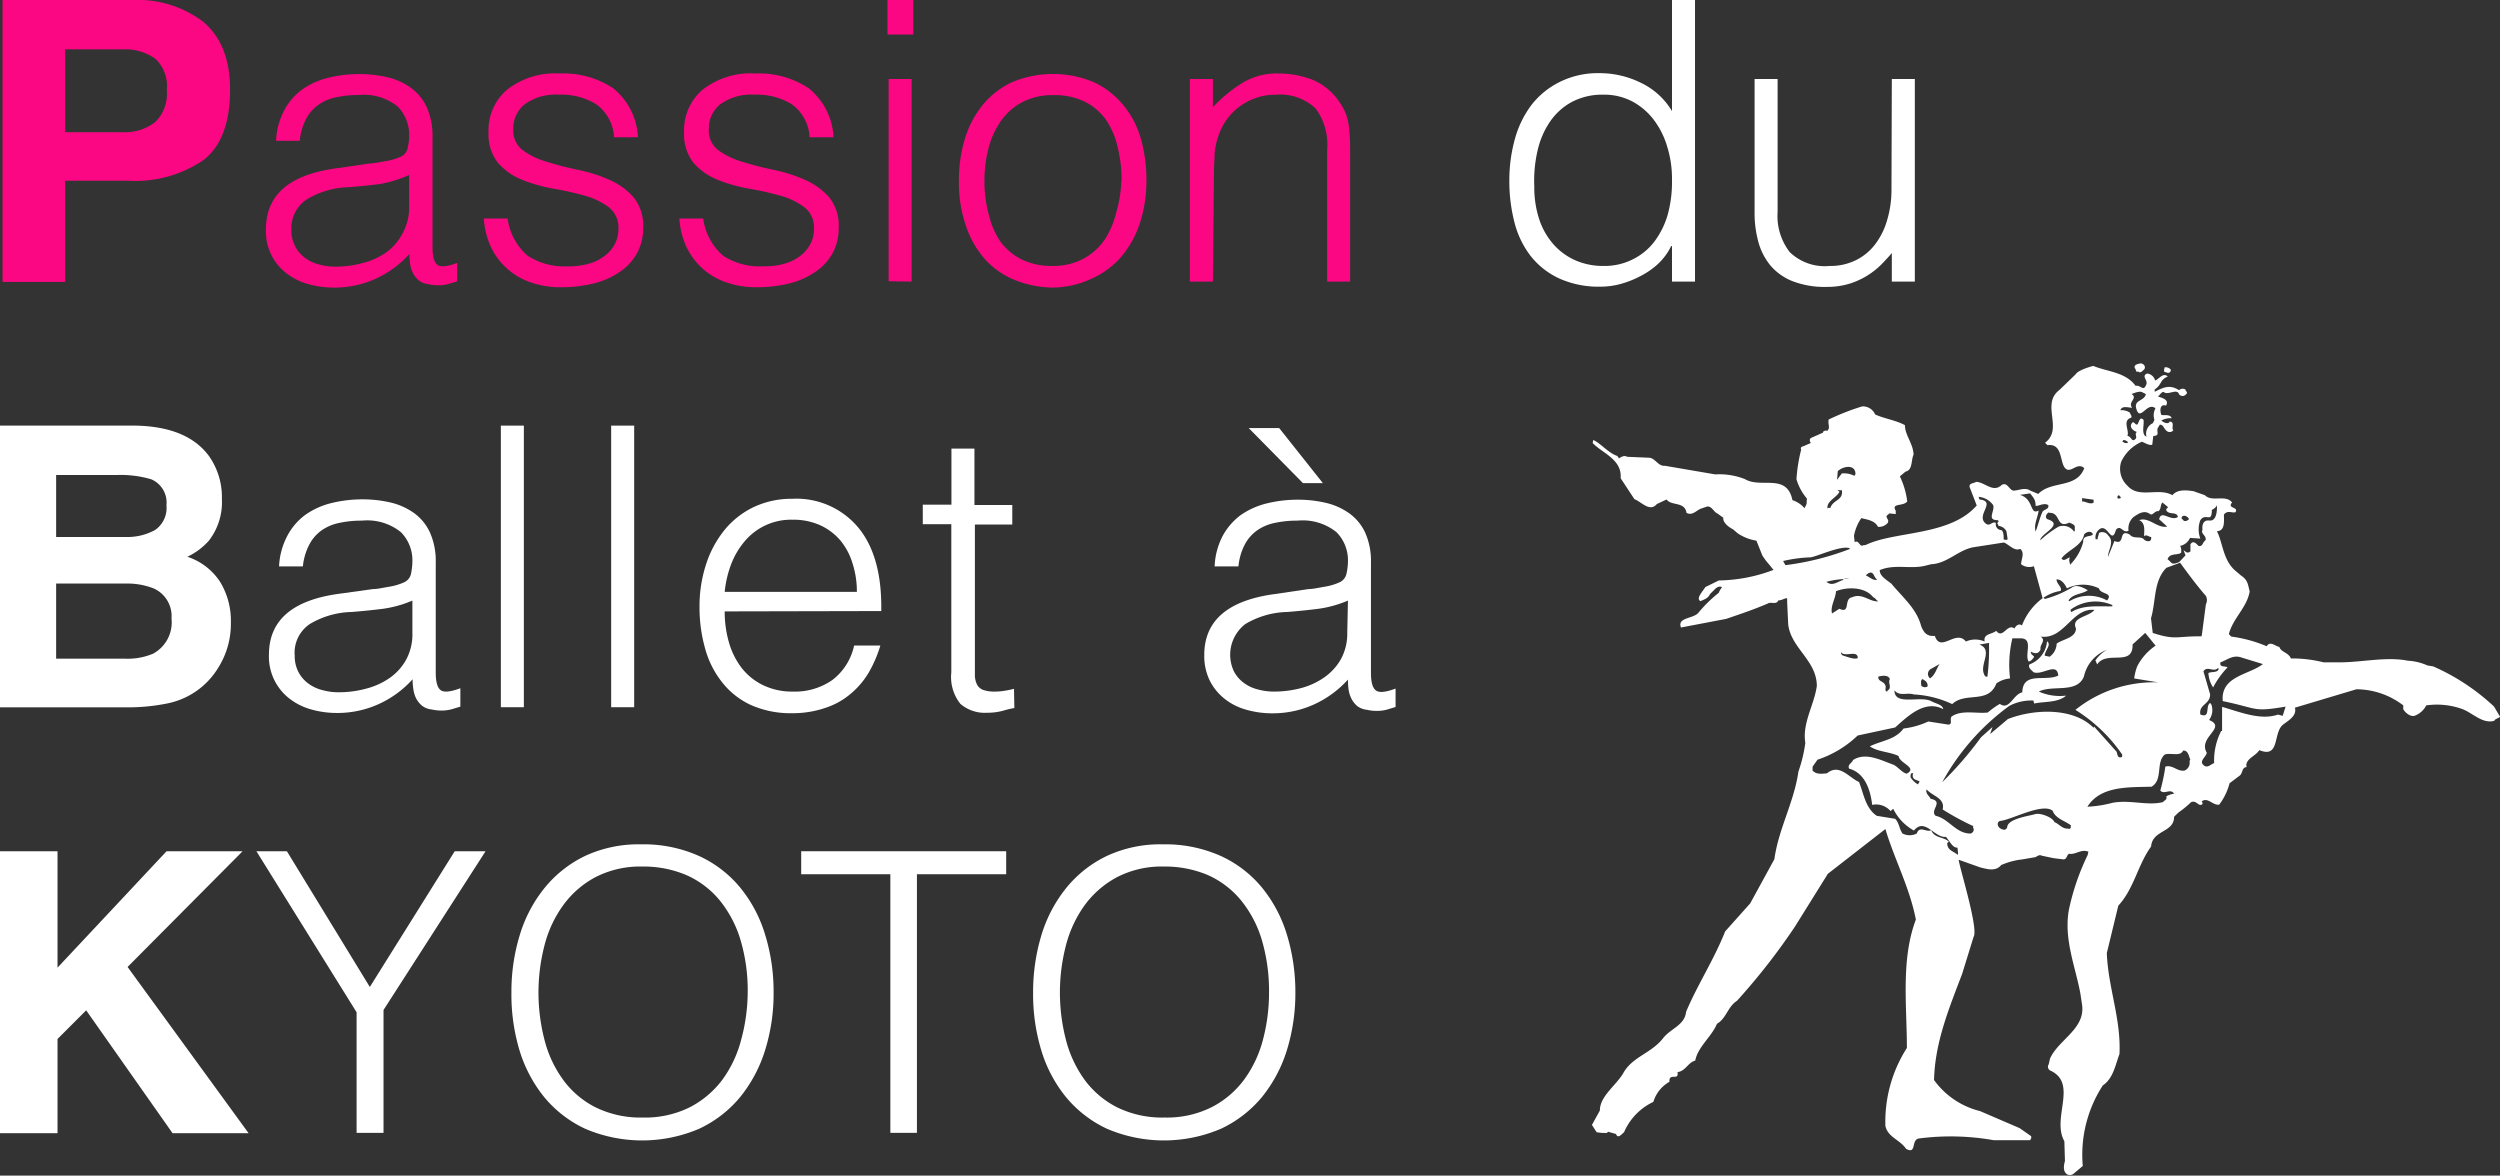
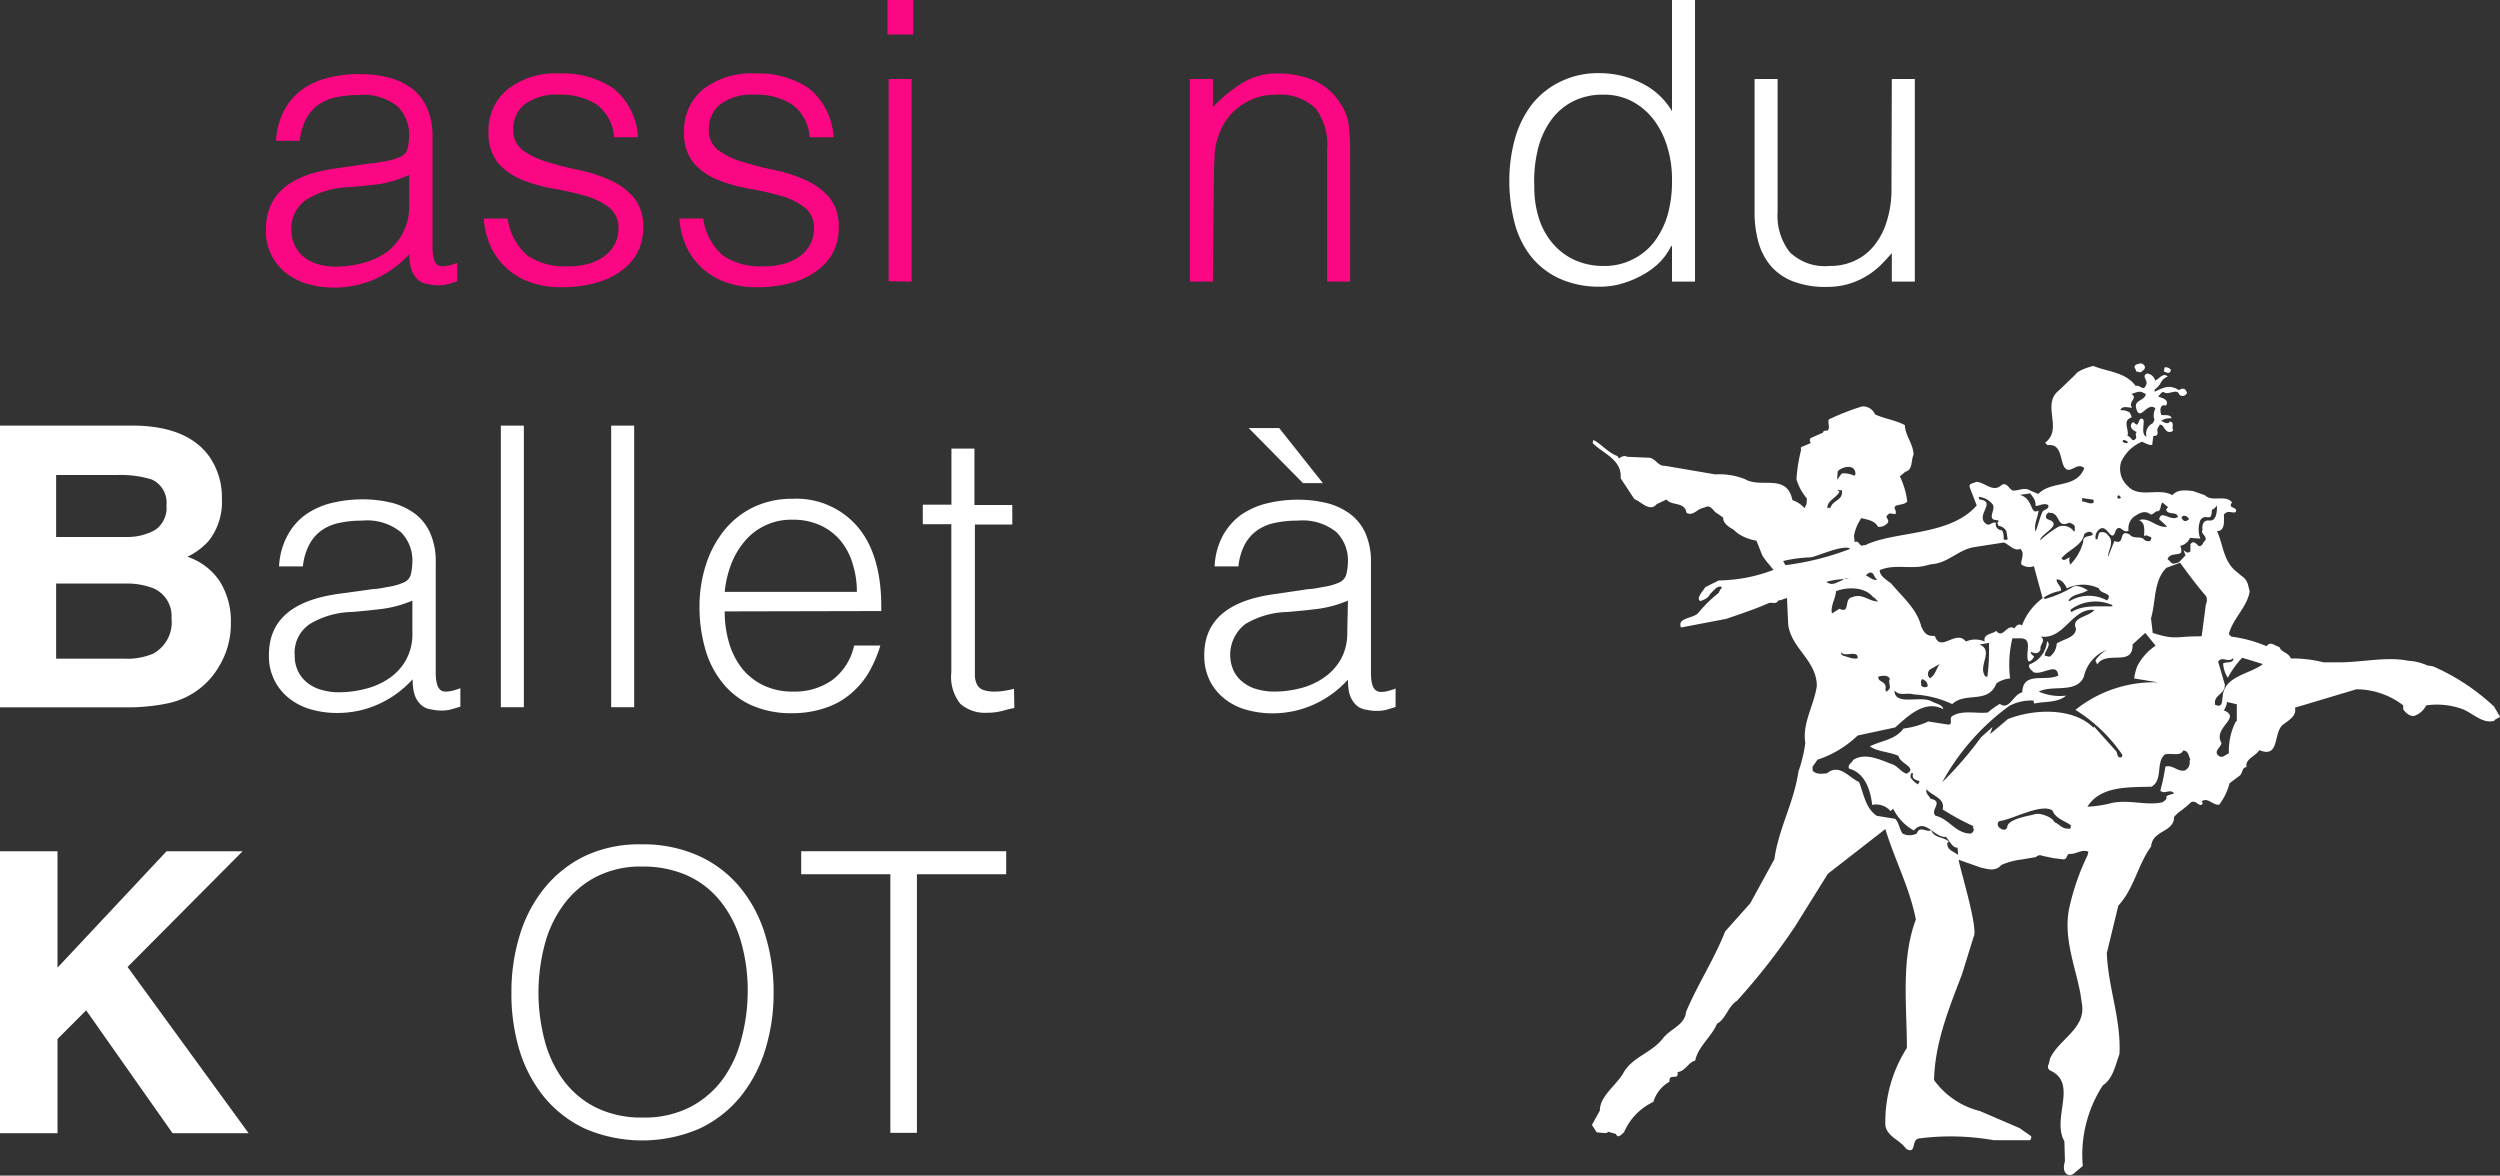
<svg xmlns="http://www.w3.org/2000/svg" viewBox="0 0 217.33 102.2">
  <rect x="0" y="0" width="217.33" height="102.2" fill="#333333" stroke="none" />
  <defs>
    <style>.cls-1{fill:#fb0783;}.cls-2{fill:#fff;}</style>
  </defs>
  <title>アセット 5</title>
  <g id="レイヤー_2" data-name="レイヤー 2">
    <g id="レイヤー_1-2" data-name="レイヤー 1">
-       <path class="cls-1" d="M17.68,13.92a10.53,10.53,0,0,1-6.57,1.79H5.66v8.8H.22V0H11.47a9.47,9.47,0,0,1,6.19,1.89C19.21,3.19,20,5.15,20,7.79Q20,12.13,17.68,13.92ZM13.5,5.1a4.62,4.62,0,0,0-2.91-.81H5.66v7.2h4.93a4.34,4.34,0,0,0,2.91-.88,3.45,3.45,0,0,0,1-2.79A3.26,3.26,0,0,0,13.5,5.1Z" />
      <path class="cls-1" d="M32.13,14.21c.39,0,.85-.11,1.38-.2a5.14,5.14,0,0,0,1.31-.38,1.06,1.06,0,0,0,.63-.8,4.87,4.87,0,0,0,.12-1,3.49,3.49,0,0,0-1-2.57,4.66,4.66,0,0,0-3.38-1,9.05,9.05,0,0,0-1.94.19,4,4,0,0,0-1.54.64,3.43,3.43,0,0,0-1.09,1.23,5,5,0,0,0-.56,1.92H24a6.25,6.25,0,0,1,.72-2.67,5.33,5.33,0,0,1,1.58-1.81,6.66,6.66,0,0,1,2.24-1,11.22,11.22,0,0,1,2.7-.32,10.51,10.51,0,0,1,2.5.29,5.61,5.61,0,0,1,2,.92,4.27,4.27,0,0,1,1.36,1.68,6.07,6.07,0,0,1,.5,2.59v9.58c0,.8.14,1.3.42,1.52s.86.16,1.72-.16v1.6l-.7.21a3.16,3.16,0,0,1-.9.13,4,4,0,0,1-.92-.1,1.57,1.57,0,0,1-.81-.32,2,2,0,0,1-.5-.62,2.38,2.38,0,0,1-.25-.78,5.14,5.14,0,0,1-.07-.9,8.92,8.92,0,0,1-3,2.18A8.66,8.66,0,0,1,29,25a8.28,8.28,0,0,1-2.23-.31,5.43,5.43,0,0,1-1.89-.95,4.57,4.57,0,0,1-1.76-3.81q0-4.49,6.15-5.3Zm3.44,1A10.56,10.56,0,0,1,33,16c-.89.11-1.77.2-2.65.27a7.43,7.43,0,0,0-3.66,1.05A3,3,0,0,0,25.33,20a2.88,2.88,0,0,0,.33,1.41,2.77,2.77,0,0,0,.85,1,3.29,3.29,0,0,0,1.22.58,5.16,5.16,0,0,0,1.41.19,9,9,0,0,0,2.38-.31,6.34,6.34,0,0,0,2.06-.93A4.71,4.71,0,0,0,35,20.28,4.65,4.65,0,0,0,35.57,18Z" />
      <path class="cls-1" d="M44.13,19a5.21,5.21,0,0,0,1.72,3.22,5.84,5.84,0,0,0,3.55.93,6.18,6.18,0,0,0,1.94-.27,4,4,0,0,0,1.35-.73,3.13,3.13,0,0,0,.79-1,2.73,2.73,0,0,0,.28-1.22,2.22,2.22,0,0,0-.84-1.92,6.25,6.25,0,0,0-2.09-1,26.17,26.17,0,0,0-2.72-.61,13.42,13.42,0,0,1-2.72-.77,5.52,5.52,0,0,1-2.09-1.46,4,4,0,0,1-.83-2.69A4.61,4.61,0,0,1,44.08,7.8a6.75,6.75,0,0,1,4.58-1.41A7.81,7.81,0,0,1,53.3,7.67a5.83,5.83,0,0,1,2.16,4.26H53.38a3.78,3.78,0,0,0-1.55-2.87,5.8,5.8,0,0,0-3.21-.83,4.62,4.62,0,0,0-3,.83,2.7,2.7,0,0,0-1,2.19,2.13,2.13,0,0,0,.84,1.82,6.68,6.68,0,0,0,2.09,1c.84.26,1.74.5,2.72.7a12.92,12.92,0,0,1,2.72.87,6,6,0,0,1,2.09,1.51,3.91,3.91,0,0,1,.83,2.65,4.52,4.52,0,0,1-.54,2.23,4.7,4.7,0,0,1-1.5,1.61,6.84,6.84,0,0,1-2.26,1,11.72,11.72,0,0,1-2.87.33A7.88,7.88,0,0,1,46,24.5a6,6,0,0,1-2.06-1.28,5.88,5.88,0,0,1-1.33-1.9A7,7,0,0,1,42.06,19Z" />
      <path class="cls-1" d="M61.13,19a5.21,5.21,0,0,0,1.72,3.22,5.84,5.84,0,0,0,3.55.93,6.18,6.18,0,0,0,1.94-.27,4,4,0,0,0,1.35-.73,3.13,3.13,0,0,0,.79-1,2.73,2.73,0,0,0,.28-1.22,2.22,2.22,0,0,0-.84-1.92,6.25,6.25,0,0,0-2.09-1,26.17,26.17,0,0,0-2.72-.61,13.42,13.42,0,0,1-2.72-.77,5.52,5.52,0,0,1-2.09-1.46,4,4,0,0,1-.83-2.69A4.61,4.61,0,0,1,61.08,7.8a6.75,6.75,0,0,1,4.58-1.41A7.81,7.81,0,0,1,70.3,7.67a5.83,5.83,0,0,1,2.16,4.26H70.38a3.78,3.78,0,0,0-1.55-2.87,5.8,5.8,0,0,0-3.21-.83,4.62,4.62,0,0,0-3,.83,2.7,2.7,0,0,0-1,2.19,2.13,2.13,0,0,0,.84,1.82,6.68,6.68,0,0,0,2.09,1c.84.26,1.74.5,2.72.7a12.92,12.92,0,0,1,2.72.87,6,6,0,0,1,2.09,1.51,3.91,3.91,0,0,1,.83,2.65,4.52,4.52,0,0,1-.54,2.23,4.7,4.7,0,0,1-1.5,1.61,6.84,6.84,0,0,1-2.26,1,11.72,11.72,0,0,1-2.87.33A7.88,7.88,0,0,1,63,24.5a6,6,0,0,1-2.06-1.28,5.88,5.88,0,0,1-1.33-1.9A7,7,0,0,1,59.06,19Z" />
      <path class="cls-1" d="M77.15,3V0h2.24V3Zm.1,21.45V6.87h2V24.48Z" />
-       <path class="cls-1" d="M91.5,25a9.18,9.18,0,0,1-3.18-.62,7.07,7.07,0,0,1-2.59-1.73A8.37,8.37,0,0,1,84,19.72a11.59,11.59,0,0,1-.64-4,12.42,12.42,0,0,1,.51-3.62,8.58,8.58,0,0,1,1.53-2.94,7.28,7.28,0,0,1,2.55-2,9.17,9.17,0,0,1,7.17,0,7.37,7.37,0,0,1,2.55,2A8,8,0,0,1,99.16,12a12.89,12.89,0,0,1,.5,3.63,11.91,11.91,0,0,1-.58,3.81,8.72,8.72,0,0,1-1.65,2.93,7.36,7.36,0,0,1-2.59,1.88A8.23,8.23,0,0,1,91.5,25Zm6-9.29a11.87,11.87,0,0,0-.34-2.92,7.07,7.07,0,0,0-1-2.36,5,5,0,0,0-1.84-1.58,5.92,5.92,0,0,0-2.75-.58,5.58,5.58,0,0,0-2.74.63,5.29,5.29,0,0,0-1.85,1.66,7.36,7.36,0,0,0-1.06,2.38,11.12,11.12,0,0,0-.34,2.77,11,11,0,0,0,.39,3A7.06,7.06,0,0,0,87,21.05a5.26,5.26,0,0,0,1.87,1.53,5.91,5.91,0,0,0,2.59.54,5.56,5.56,0,0,0,2.73-.63,5.37,5.37,0,0,0,1.86-1.68,7.77,7.77,0,0,0,1-2.38A10.93,10.93,0,0,0,97.48,15.67Z" />
      <path class="cls-1" d="M105.44,24.48h-2V6.87h2V9.32A12.43,12.43,0,0,1,108,7.21a5.76,5.76,0,0,1,3.14-.82,8.12,8.12,0,0,1,3,.56,5.24,5.24,0,0,1,2.35,2,4.35,4.35,0,0,1,.76,1.95,17.67,17.67,0,0,1,.12,2.09V24.48h-2V13a5.25,5.25,0,0,0-1-3.57,4.47,4.47,0,0,0-3.51-1.19,4.8,4.8,0,0,0-1.73.29,5.31,5.31,0,0,0-1.41.76,5.15,5.15,0,0,0-1.75,2.38,6.48,6.48,0,0,0-.38,1.63c0,.53-.06,1.09-.06,1.7Z" />
      <path class="cls-2" d="M145.35,0h2V24.48h-2V21.39h-.07a5.43,5.43,0,0,1-1.13,1.54A6.92,6.92,0,0,1,142.61,24a8.35,8.35,0,0,1-1.71.68,6.61,6.61,0,0,1-1.73.24,8.32,8.32,0,0,1-3.64-.72,6.81,6.81,0,0,1-2.47-1.95,8,8,0,0,1-1.41-2.94,14.24,14.24,0,0,1-.44-3.64,13.38,13.38,0,0,1,.47-3.54,8.76,8.76,0,0,1,1.45-3,7.07,7.07,0,0,1,2.45-2,7.44,7.44,0,0,1,3.48-.77,8.08,8.08,0,0,1,3.59.84,6.29,6.29,0,0,1,2.7,2.46Zm0,15.61a9.42,9.42,0,0,0-.41-2.84,7.29,7.29,0,0,0-1.17-2.35,5.76,5.76,0,0,0-1.87-1.6,5.24,5.24,0,0,0-2.5-.59,5.67,5.67,0,0,0-2.75.63,5.39,5.39,0,0,0-1.9,1.71,7.3,7.3,0,0,0-1.09,2.54,11.55,11.55,0,0,0-.28,3.11,8.81,8.81,0,0,0,.46,2.94,6.26,6.26,0,0,0,1.28,2.16,5.48,5.48,0,0,0,1.9,1.34,6,6,0,0,0,2.38.46,5.44,5.44,0,0,0,2.55-.58A5.29,5.29,0,0,0,143.82,21,7.21,7.21,0,0,0,145,18.58,10.88,10.88,0,0,0,145.35,15.61Z" />
      <path class="cls-2" d="M164.46,6.87h2V24.48h-2V22c-.27.32-.58.65-.92,1a6.84,6.84,0,0,1-1.17.93,6.74,6.74,0,0,1-1.55.72,6.65,6.65,0,0,1-2,.29,7.75,7.75,0,0,1-3-.5,4.87,4.87,0,0,1-1.92-1.37A5.51,5.51,0,0,1,152.85,21a9.47,9.47,0,0,1-.32-2.57V6.87h2V18.43a5.13,5.13,0,0,0,1.05,3.48,4.37,4.37,0,0,0,3.47,1.21,5,5,0,0,0,2.26-.49A4.69,4.69,0,0,0,163,21.25a6.23,6.23,0,0,0,1.05-2.11,9.09,9.09,0,0,0,.38-2.68Z" />
      <path class="cls-2" d="M18.17,39.65a6.2,6.2,0,0,1,1.12,3.73A5.46,5.46,0,0,1,18.16,47a5.85,5.85,0,0,1-1.87,1.4,5.43,5.43,0,0,1,2.83,2.16,6.5,6.5,0,0,1,.95,3.58A7.12,7.12,0,0,1,19,58a6.71,6.71,0,0,1-4.5,3.16,17,17,0,0,1-3.45.33H0V37H11.83Q16.3,37.1,18.17,39.65ZM4.88,41.29v5.39h6a5,5,0,0,0,2.59-.6,2.32,2.32,0,0,0,1-2.15,2.2,2.2,0,0,0-1.31-2.26,9.39,9.39,0,0,0-2.9-.38Zm0,9.44v6.53h5.94a5.75,5.75,0,0,0,2.48-.43,3.09,3.09,0,0,0,1.61-3.06,2.63,2.63,0,0,0-1.56-2.62,6.28,6.28,0,0,0-2.45-.42Z" />
      <path class="cls-2" d="M32.42,51.21c.39,0,.85-.11,1.38-.2a5.14,5.14,0,0,0,1.31-.38,1.06,1.06,0,0,0,.63-.8,5.57,5.57,0,0,0,.11-1,3.48,3.48,0,0,0-1-2.57,4.66,4.66,0,0,0-3.38-1,9.05,9.05,0,0,0-1.94.19,4.13,4.13,0,0,0-1.55.64,3.5,3.5,0,0,0-1.08,1.23,5.18,5.18,0,0,0-.57,1.92H24.26A6.25,6.25,0,0,1,25,46.54a5.33,5.33,0,0,1,1.58-1.81,6.66,6.66,0,0,1,2.24-1,11.22,11.22,0,0,1,2.7-.32,10.51,10.51,0,0,1,2.5.29,5.77,5.77,0,0,1,2,.92,4.27,4.27,0,0,1,1.36,1.68,6.07,6.07,0,0,1,.5,2.59v9.58c0,.8.14,1.3.42,1.52s.86.16,1.72-.16v1.6l-.7.21a3.21,3.21,0,0,1-.9.13,3.93,3.93,0,0,1-.92-.1,1.57,1.57,0,0,1-.81-.32,2.09,2.09,0,0,1-.5-.61,2.52,2.52,0,0,1-.25-.79,5.14,5.14,0,0,1-.07-.9,8.92,8.92,0,0,1-3,2.18,8.66,8.66,0,0,1-3.6.75,8.23,8.23,0,0,1-2.23-.31,5.43,5.43,0,0,1-1.89-.95,4.61,4.61,0,0,1-1.77-3.81c0-3,2.06-4.76,6.16-5.3Zm3.43,1a10,10,0,0,1-2.61.72c-.89.11-1.77.2-2.66.27a7.42,7.42,0,0,0-3.65,1.05A3,3,0,0,0,25.62,57a3,3,0,0,0,.32,1.41,2.89,2.89,0,0,0,.85,1,3.41,3.41,0,0,0,1.23.58,5.16,5.16,0,0,0,1.41.19,9,9,0,0,0,2.38-.31,6.34,6.34,0,0,0,2.06-.93,4.71,4.71,0,0,0,1.44-1.6A4.62,4.62,0,0,0,35.85,55Z" />
      <path class="cls-2" d="M43.54,61.48V37h2V61.48Z" />
      <path class="cls-2" d="M53.13,61.48V37h2V61.48Z" />
      <path class="cls-2" d="M63,53.15a9.52,9.52,0,0,0,.37,2.7,6.64,6.64,0,0,0,1.1,2.21,5.27,5.27,0,0,0,1.86,1.5,5.76,5.76,0,0,0,2.58.56,5.67,5.67,0,0,0,3.44-1,5.11,5.11,0,0,0,1.9-3h2.28a10.82,10.82,0,0,1-1,2.33A7.12,7.12,0,0,1,74,60.27a6.44,6.44,0,0,1-2.17,1.24A8.72,8.72,0,0,1,68.9,62a8.5,8.5,0,0,1-3.64-.72,6.78,6.78,0,0,1-2.51-2,8.15,8.15,0,0,1-1.46-2.93,13.14,13.14,0,0,1-.48-3.62,11.71,11.71,0,0,1,.56-3.64,9.23,9.23,0,0,1,1.6-3,7.42,7.42,0,0,1,2.53-2,7.75,7.75,0,0,1,3.4-.73,7,7,0,0,1,5.71,2.5q2.08,2.51,2,7.26Zm11.49-1.7A8,8,0,0,0,74.12,49a5.72,5.72,0,0,0-1.05-2,5.06,5.06,0,0,0-1.75-1.33,5.66,5.66,0,0,0-2.42-.49,5.26,5.26,0,0,0-4.16,1.87,6.93,6.93,0,0,0-1.18,2A9.3,9.3,0,0,0,63,51.45Z" />
      <path class="cls-2" d="M88.18,61.55a8.5,8.5,0,0,0-1,.24,5.16,5.16,0,0,1-1.36.17,3.26,3.26,0,0,1-2.33-.77,3.74,3.74,0,0,1-.79-2.74V45.57H80.22v-1.7h2.49V39h2v4.9H88v1.7H84.75V57.64c0,.43,0,.8,0,1.12a1.86,1.86,0,0,0,.2.78,1,1,0,0,0,.53.44,2.92,2.92,0,0,0,1,.14,4.84,4.84,0,0,0,.84-.07,7.63,7.63,0,0,0,.83-.17Z" />
      <path class="cls-2" d="M113.75,51.21c.38,0,.84-.11,1.37-.2a5,5,0,0,0,1.31-.38,1.06,1.06,0,0,0,.63-.8,4.87,4.87,0,0,0,.12-1,3.48,3.48,0,0,0-1-2.57,4.68,4.68,0,0,0-3.38-1,9,9,0,0,0-1.94.19,4.07,4.07,0,0,0-1.55.64,3.52,3.52,0,0,0-1.09,1.23,5.19,5.19,0,0,0-.56,1.92h-2.07a6.25,6.25,0,0,1,.71-2.67,5.55,5.55,0,0,1,1.58-1.81,6.81,6.81,0,0,1,2.25-1,11.22,11.22,0,0,1,2.7-.32,10.58,10.58,0,0,1,2.5.29,5.77,5.77,0,0,1,2,.92,4.27,4.27,0,0,1,1.36,1.68,6.08,6.08,0,0,1,.49,2.59v9.58c0,.8.14,1.3.43,1.52s.85.16,1.71-.16v1.6l-.69.21a3.23,3.23,0,0,1-.91.13,3.91,3.91,0,0,1-.91-.1,1.65,1.65,0,0,1-.82-.32,2.06,2.06,0,0,1-.49-.61,2.53,2.53,0,0,1-.26-.79,6.37,6.37,0,0,1-.06-.9,9,9,0,0,1-3,2.18,8.68,8.68,0,0,1-3.61.75,8.15,8.15,0,0,1-2.22-.31,5.26,5.26,0,0,1-1.89-.95,4.7,4.7,0,0,1-1.29-1.58,4.86,4.86,0,0,1-.48-2.23q0-4.48,6.15-5.3Zm3.43,1a9.93,9.93,0,0,1-2.62.72c-.88.11-1.76.2-2.65.27a7.42,7.42,0,0,0-3.65,1.05,3.37,3.37,0,0,0-1,4.1,2.89,2.89,0,0,0,.85,1,3.36,3.36,0,0,0,1.22.58,5.26,5.26,0,0,0,1.41.19,9.11,9.11,0,0,0,2.39-.31,6.29,6.29,0,0,0,2-.93,4.84,4.84,0,0,0,1.45-1.6,4.62,4.62,0,0,0,.54-2.29Zm-8.63-15h2.65L115,42h-1.73Z" />
      <path class="cls-2" d="M0,74H5V84.12L14.48,74h6.61l-10,10.06L21.61,98.51H15L7.49,87.83,5,90.32v8.19H0Z" />
-       <path class="cls-2" d="M32.15,85.8,39.53,74h2.68L33.34,87.8V98.48H31V88L22.29,74h2.65Z" />
      <path class="cls-2" d="M44.46,86.27a16.76,16.76,0,0,1,.73-5,12,12,0,0,1,2.16-4.09,10.27,10.27,0,0,1,3.53-2.78,11.06,11.06,0,0,1,4.86-1,11.77,11.77,0,0,1,5,1,10.06,10.06,0,0,1,3.6,2.75,11.87,11.87,0,0,1,2.18,4.12,16.83,16.83,0,0,1,.73,5,16.54,16.54,0,0,1-.73,5,12.26,12.26,0,0,1-2.16,4.08,10.23,10.23,0,0,1-3.57,2.77,12.59,12.59,0,0,1-9.93,0,10.23,10.23,0,0,1-3.57-2.77,12,12,0,0,1-2.14-4.08A16.86,16.86,0,0,1,44.46,86.27ZM55.88,97.15a8.74,8.74,0,0,0,4.1-.9,8.29,8.29,0,0,0,2.82-2.39,10.19,10.19,0,0,0,1.63-3.47A16,16,0,0,0,65,86.27a15.35,15.35,0,0,0-.63-4.57,10,10,0,0,0-1.82-3.45,7.85,7.85,0,0,0-2.89-2.18,9.48,9.48,0,0,0-3.81-.74,8.51,8.51,0,0,0-4.06.91,8.24,8.24,0,0,0-2.82,2.44,10.24,10.24,0,0,0-1.63,3.48,16.36,16.36,0,0,0,0,8.26,10.1,10.1,0,0,0,1.63,3.47,7.88,7.88,0,0,0,2.82,2.38A8.9,8.9,0,0,0,55.88,97.15Z" />
      <path class="cls-2" d="M69.65,74H87.47v2H79.71V98.48H77.4V76H69.65Z" />
-       <path class="cls-2" d="M89.81,86.27a17.08,17.08,0,0,1,.73-5,12.12,12.12,0,0,1,2.16-4.09,10.21,10.21,0,0,1,3.54-2.78,11,11,0,0,1,4.86-1,11.81,11.81,0,0,1,5,1,10.06,10.06,0,0,1,3.6,2.75,12,12,0,0,1,2.18,4.12,17.15,17.15,0,0,1,.73,5,16.86,16.86,0,0,1-.73,5,12.26,12.26,0,0,1-2.16,4.08,10.32,10.32,0,0,1-3.57,2.77,12.59,12.59,0,0,1-9.93,0,10.23,10.23,0,0,1-3.57-2.77,11.87,11.87,0,0,1-2.14-4.08A16.86,16.86,0,0,1,89.81,86.27Zm11.43,10.88a8.69,8.69,0,0,0,4.09-.9,8.11,8.11,0,0,0,2.82-2.39,10.21,10.21,0,0,0,1.64-3.47,16,16,0,0,0,.53-4.12,15.68,15.68,0,0,0-.63-4.57,10,10,0,0,0-1.82-3.45A7.93,7.93,0,0,0,105,76.07a9.55,9.55,0,0,0-3.81-.74,8.48,8.48,0,0,0-4.06.91,8.37,8.37,0,0,0-2.83,2.44,10.43,10.43,0,0,0-1.63,3.48,16.36,16.36,0,0,0,0,8.26,10.29,10.29,0,0,0,1.63,3.47,8,8,0,0,0,2.83,2.38A8.9,8.9,0,0,0,101.24,97.15Z" />
-       <path class="cls-2" d="M185.58,32c-.09-.32.26-.34.43-.4s.58.14.41.49c-.14.12-.35.41-.55.2C185.64,32.41,185.72,32.12,185.58,32Zm3.14.15a.55.55,0,0,0-.55-.21l-.06.35C188.34,32.38,188.63,32.56,188.72,32.18ZM217.33,62.3c0,.09-.49.21-.49.36-1,.29-1.85-.64-2.73-1a6.51,6.51,0,0,0-3.19-.34,1.89,1.89,0,0,1-1,.9c-.35.11-.78-.21-1-.56l0-.34a6.73,6.73,0,0,0-4.07-1.4l-5.35,1.6c.2.7-.58,1.13-1,1.45-.93.67-.26,3-2.09,2.24-.35.55-1.28.78-1.11,1.48-.43,0-.31.55-.63.76l-.85.64a5.27,5.27,0,0,1-.9,1.86c-.58.08-1-.7-1.54-.27.09,0,.09.15.09.21-.32.32-.52-.38-1-.15a9.1,9.1,0,0,1-1.1.9L189,71c0,1.4-1.89,1.13-2,2.59-1.16,1.59-1.48,3.66-2.85,5.14l-1,4.12c.11,3,1.25,5.73,1.1,8.78-.37,1-.55,2.12-1.45,2.73a11.06,11.06,0,0,0-1.74,7l-.76.64a.51.51,0,0,1-.64.06c-.34-.27-.25-.76-.15-1.13l-.05-1.72c-1.13-2,1.19-5-1.19-6.13a.37.37,0,0,1-.17-.56l.11-.49c.73-1.65,3.08-2.58,2.79-4.67l-.15-1c-.43-2.32-1.45-4.7-1-7.26a20.59,20.59,0,0,1,1.63-4.76l.07-.3c-.64-.26-1.12.29-1.7.18-.23.2-.15.43-.44.49l-.9-.11-1-.21c-.21-.11-.36,0-.55.12l-1.16.2a6.23,6.23,0,0,0-1.83.49c-.49.59-1.2.35-1.81.21l-1.89-.67c.08.7,1.74,6,1.3,6.7l-1,3.23c-1.14,3-2.36,5.94-2.44,9.22a7,7,0,0,0,4,2.7l3.44,1.48,1,.7a.33.33,0,0,1-.11.35h-3.14a21.48,21.48,0,0,0-6.51-.15c-.7.12-.17,1.42-1.11.9-.55-.81-1.59-1-1.8-2a11.9,11.9,0,0,1,1.87-6.77c0-3.64-.53-7.7.78-11.16-.53-2.76-1.86-5.23-2.65-7.87l-5,3.89-2.88,4.62A55.84,55.84,0,0,1,151,87c-.81.52-.93,1.54-1.74,2-.47,1.13-1.66,2-1.89,3.2-.64.17-.84.92-1.54,1,.14.81-.76,0-.7.84a3,3,0,0,0-1.4,1.75,5.17,5.17,0,0,0-2.55,2.64c-.21.15-.52.61-.7.15l-.7-.2c-.08.2-.32.08-.49.11l-.49-.06-.41-.64.69-1.25c0-1.22,1.31-2.09,2-3.19.79-1.49,2.44-1.75,3.49-3.09.64-.84,1.89-1.13,2-2.29,1-2.38,2.44-4.56,3.4-7l2.18-2.44,2.1-3.84c.37-2.67,1.71-4.94,2.09-7.62a12.23,12.23,0,0,0,.6-2.49c-.28-1.72.76-3.26,1-4.94,0-2.24-2.26-3.29-2.49-5.38l-.09-1.95V52c-.43.06-.28.14-.77.2-.17.4-.64.09-.9.26-1.28.55-2.35.9-3.63,1.34l-3.93.75c-.34-.87,1-.75,1.49-1.25a11.65,11.65,0,0,1,1.8-1.77,1.26,1.26,0,0,1,.27-.45c-.08-.14-.29-.1-.52.05l-.52.52c-.15.35-.48.46-.83.61-.29-.18-.06-.5.06-.7l.38-.53,1.16-.57a13.8,13.8,0,0,0,4.76-.92c-.17-.18-.33-.42-.45-.54a5.77,5.77,0,0,1-.53-.72L152.69,47a4,4,0,0,1-1.63-.64l-.41-.35c-.35-.17-.9-.58-.84-1l-.52-.38c-.31-.11-.46-.63-.88-.6l-.55.19c-.35.12-.75.65-1.25.36-.15-1-1.32-.58-1.73-1.16l-.85.4c-.61.73-1.34-.2-1.95-.43l-1.19-1.81V41.3c-.06-1.42-1.63-1.94-2.44-2.79l.06-.26c.61.26,1.3,1.13,2.09,1.39l.14.21c.21-.14.47-.29.7-.14l1.89.08c.55,0,.81.76,1.39.7l4.39.75a6.06,6.06,0,0,1,2.58.41c1.4.84,3.64-.55,4.13,1.83a2.31,2.31,0,0,1,1.05.7c.26-.55.15-.2.21-.84a4.58,4.58,0,0,1-.91-1.68,13.87,13.87,0,0,1,.41-2.57c-.12-.26.14-.26.29-.34l.55-.24c-.09-.11-.17-.37.06-.46l1-.44c0-.17.17-.14.26-.2l.09.06c.32-.29.05-.56.14-1a20.44,20.44,0,0,1,2.91-1.14,1.16,1.16,0,0,1,1.13.7c.84.38,1.77.49,2.59.93,0,.88.72,1.6.75,2.56-.23.49-.06,1.34-.7,1.48l-.49.41a7.13,7.13,0,0,1,.64,2.18c-.35.46-1.42.11-1,.81v.29l-.55-.06-.24.21c-.06.23.24.32.1.61a1,1,0,0,1-.85.35c-.29-.56-.92-.62-1.45-.76a3.93,3.93,0,0,0-.64,1.54l.06.55c.41-.23.4.49.78.26l.15,0c2.53-1.25,7.34-.76,9.68-3.45l-.61-1.58c-.09-.38.34-.32.55-.47.75,0,1.48,1,2.24.26.49-.26.64.44,1,.5.49,0,1-.32,1.48,0l.69.29c1.14-1.19,3.31-.44,4-2.24-.62-.58-1.17.52-1.66,0s-.2-2.18-1.54-2l-.21-.21c1.63-1.22-.4-3.34,1.25-4.59l1.4-1.35c.2-.35,1.19-.65,1.54-.74,1.25.52,2.79.52,3.69,1.74.38-.14.67.53.9-.08.23-.41-.46-.76.09-1a.81.81,0,0,1,.7.61c.34-.12.69-.73,1.1-.35-.73.32-.47.67-1.14,1.13v.2c.75-.38,1.31-.66,2.12-.14a.45.45,0,0,1,.55-.06c0,.12.26.26.06.41a.38.38,0,0,1-.61,0c-.18-.55-1,.15-1.34-.2-.2,0-.32.26-.49.4.34.12,1,.26.7.79-.59-.18-.53.52-.41.81.23.06.78-.09.9.29a1.58,1.58,0,0,0-.9.2c.17.15.52.33.7.15v-.06c.52,0,.14.56.34.76a.41.41,0,0,1-.63,0c-.24-.23-.22-.47-.54-.5l-.13.22c-.26.32.23.75-.44.77l-.09.76c-.26.09-.61-.15-.9-.26a3.5,3.5,0,0,0-1.8,1.74,2,2,0,0,0,.55,2.09c1,1.14,2.71.12,3.9.82.43-.53,1.22-.44,1.83-.35l1,.35c.61.63,1.8-.09,2.36.63-.47.55.61.36.29.85-.32.09-.67-.21-1,.2,0,.58.12,1.42-.61,1.45.52,1,.52,2.5,1.6,3.43l.52.44c.6.39.58.84.73,1.36-.23,1.4-1.48,2.36-1.81,3.72l.21.21a11.79,11.79,0,0,1,3.08.84c.29-.5.75,0,1.1.06.15.47.79.47,1,1a11.25,11.25,0,0,1,2.85.34h1.34c2,0,4.12-.52,6-.14a4.66,4.66,0,0,1,1.68.41l.5.08a18.77,18.77,0,0,1,5.29,3.49ZM185,38.45a.57.57,0,0,0-.41-.2l-.09.14C184.62,38.45,184.82,38.62,185,38.45Zm-.64-2.79a1.29,1.29,0,0,1,.78.2c.06.15.18.26.15.44-.84.26-.15,1.1-.35,1.6.35,0,.38.67.75.2.07-.23-.14-.35.07-.55-.27-.09-.65-.35-.47-.7s.29.06.47.06.2-.81.58-.41c.08.41-.23,1.28.26,1.46a1,1,0,0,1,.55-1.17l.14-.29a1.25,1.25,0,0,1,.09-1c-.75-.64-1.36,1.3-1.69-.06-.14-.7.76-.58.85-1.19l-.25-.12c-.29-.2-.77.06-1,.12.61.37-.35.69.06,1.19C185.06,35.46,184.47,35.22,184.33,35.66Zm5.31,9.42.12.14c.18.18.41,0,.5-.08C190.23,44.88,189.68,44.64,189.64,45.08Zm-.14,2.38a1,1,0,0,1,.09.29l0,.27c-.2.29-1,0-1.19.6.4.27.26.54,1,.25l.56-.59-.17-.45c.22.15.32.32.6.1v-.61c.21-.35.47-.12.7.14.38.09.35-.34.61-.49.12-.41-.46-.58-.26-.9,0,0-.16-.91.6-.82s.65-1.32.65-1.32a.86.86,0,0,1-.44.39c0,1.22-.52.21-1,.9a2.26,2.26,0,0,0,0,1.6l-.9-.06A1.19,1.19,0,0,1,189.5,47.46Zm-5.38-4.12c.06,0,.18,0,.21-.06s-.09-.15-.15-.23A.17.17,0,0,0,184.12,43.34Zm-1.94,3.54h.14c0-.2.09-.35.12-.55a.59.59,0,0,1,.78.2c.61.56,0,1.28,0,1.89l.56-1.39c1,.43.29-1.11,1.33-.56.32.39.82.15,1.17.35a.55.55,0,0,0,.58.21.33.33,0,0,0,.11-.35c-.2,0-.41-.26-.61-.06,0-.44.15-1.16-.43-1.4.84-.32,1.56.73,2.44.56l-.7-.64c.18-.87,1,.23,1.63-.2-.09-.5-.76-.15-1-.56-.06-.11.06-.2.15-.29l-.5-.41c-.2.24-.09.59-.35.76-.32-.06-.49.44-.75.23-.5-.35-1,0-1.4.27a1.31,1.31,0,0,0-.44,1.19c-.49.29-.69-.59-1.1-.06-.38,1.33-.7-.53-1.39-.09A.87.87,0,0,0,182.18,46.88Zm-.7,4.42c-.52.38-1.31.29-1.69.9l.09.06a3.27,3.27,0,0,1,3.26-.06c.58-.7-.59-.52-.7-1.05a3.18,3.18,0,0,0-2.79,0c-.14-.32-.46-.81-.9-.78,0,.41.52.67.35,1a3.55,3.55,0,0,0-1.49.6l.13.1a9.12,9.12,0,0,0,2.35-1C180.52,50.78,181.07,51.07,181.48,51.3ZM180,53c0,.06,0,.17.09.2,1-.64,2.41-.46,3.54-.49V52.6A3.64,3.64,0,0,0,180,53Zm1-9.41c.34,0,.67.29,1,.11v-.26l-1-.14Zm-1.8,4.94c.23.37.55-.09.75-.06-.15.19,0,.44,0,.63a4.37,4.37,0,0,0,1.15-2c-.06-.62.72-.41.84-.65-.15-.37-.58-.2-.76,0C181,47.46,179.74,47.81,179.19,48.57Zm-1.05-4c-.26.08-.46.52-.09.63,1.37.47-.7,1.25-.7,1.81a9.46,9.46,0,0,1,1.6-1.19,1.16,1.16,0,0,1,1.34.43c.11-.05.06-.2.06-.29.08-.32-.29-.4-.47-.49C178.72,46,179.16,44.5,178.14,44.59Zm-2.56-1.51c1.24.35.84,1.8,1.63,1.36-.06.61-.44,1.19-.26,1.83.23-.58.35-1.19.61-1.74.18-.21.58-.21.49-.56-.37-.23-.81.09-1.1.07,0-.56-.18-.68-.47-1.09Zm-3.6.11.08.29c1.55.17-.37,1.37.56,2.1.37.28.53-.23.88-.06a.5.5,0,0,0,.42.62c.3,0,.25.81.25.81s.38.13.34-.07l-.09-.61a.83.83,0,0,0-.7-.49c0-.15-.2-.24,0-.35,0-.06,0-.12-.06-.15-1,0-.23-.78-.4-1.31A1.74,1.74,0,0,0,172,43.19Zm-8.57,6.37c-.09.55.61.92,1,1.24.94,1.14,2.21,2.18,2.59,3.69.23.56.49.91,1.19.85.5,1.51,1.83-.61,2.7.49a2,2,0,0,1,1.63,0c-.14-.7.64-.61,1-.93.61.76.93-.69,1.6-.2.08-.23.4-.49.64-.26A5.3,5.3,0,0,1,177.57,52l-.76-2.78a1.16,1.16,0,0,1-1.11-.17c0-.44.35-1-.09-1.34-.46.24-.93-.34-1.4-.55l-2.64.41c-1.33.23-2.29,1.42-3.69,1.48l-.44.11C166.11,49.52,164.74,49,163.41,49.56Zm9.5,6.39-.85.14c1.17.44.12,1.6.36,2.44.05.15.11.41.34.35A19.57,19.57,0,0,0,172.91,56Zm-5,2.23a.5.5,0,0,0-.14.85c.46-.29.55-.85.84-1.25Zm-.7.91c-.32,0-.2.43-.2.58a.44.44,0,0,0,.55.06A.54.54,0,0,0,167.18,59.09Zm-3.13,1c.43-.26,0-.64.2-1-.15-.38-.67-.3-1-.21-.06.41.41.38.58.7S163.75,60,164.05,60.13Zm-1.89-10c.32.11.64.49,1,.35-.27-.15-.24-.41-.44-.56S162.24,49.93,162.16,50.11Zm-2.59,1.3c0,.64-.52,1.37-.35,2l.64-.41c1,.47.35-.87,1.11-1,.9-.4,1.54.44,2.29.35-.17-.05-.29-.32-.46-.35C162.13,51,160.56,51,159.57,51.41Zm.5,5.32c-.15.12,0,.32.14.35.41.12.93.35,1.25.21C161.49,56.47,160.44,57.14,160.07,56.73Zm.15-6.31.49-.05a1,1,0,0,0-.49.05,7.14,7.14,0,0,0-1.49.24C159.29,51,159.71,50.58,160.22,50.42Zm-.56-8.63.41-.55a1.93,1.93,0,0,1,1.1.21c0-.06.06-.09.09-.15,0-.9-1.08-.7-1.54-.26Zm-.79,2.44h.21c.23-.72,1.13-.63,1-1.53-.15,0-.32,0-.41-.06l.2.2C159.6,43.31,158.76,43.57,158.87,44.23Zm1.9,3.51c-.74-.27-2.71.66-3.39.79a12.05,12.05,0,0,0-2.41.32l.2.36A23.76,23.76,0,0,0,160.77,47.74Zm9.41,26.57-.05-.54c-.4,0-.53-.33-1-.94-1,.12-1.83-1.71-2.79-.55a4.38,4.38,0,0,1-1.8-1.89l-.23.2a1.66,1.66,0,0,0-1.6-.54c-.14-1.26-.61-2.77-2-3.15-.18-.35.26-.49.34-.75,1.08-.7,2.38,0,3.49.4.41.18.73.67,1.17.79,1-.53-.64-.9-.7-1.54-.79-.38-1.81-.35-2.5-.84,1-.5,2.21-.56,2.93-1.55a7,7,0,0,0,2.15-.61l1.74.27c.41,0,.09-.5.29-.7.85-.61,2.18-.23,3.14-.35a7.14,7.14,0,0,1,1.05-.75c.84.61,1.16-.85,1.95-1,.06-1.86,2-.91,3.13-1.46-.11-1.21-1.36,0-2.15-.29-.2-.2-.52-.43-.34-.69a2.33,2.33,0,0,0,1.51-2c.43.29-.2.82-.2,1.25l.43.09a1.45,1.45,0,0,0,.61-1.14c.58-.41,1.65-.49,1.68-1.31-.46-1,1.14-1,1.6-1.62-1.94-.2-2.61,2.61-4.68,2.32.53.35-.11.7,0,1.11-.18.43-.5.38-.85.2,0,.26.15.26.29.44-.08.17-.34.46-.49.4-.35-.64.46-2-.7-2h-.7a9.83,9.83,0,0,0-.2,3.49,2.38,2.38,0,0,0-1.19.43c-.7,1.83-2.7.7-3.84,1.8a8.88,8.88,0,0,0-3.34-.84c-.61-.2-1.21.2-1.68-.35,0,1.37,2.21.44,3.19.93.35.21,1,.29,1.05.7-1.6-.85-3.08.61-4.18,1.59l-3.26.7a9.15,9.15,0,0,1-3.49,2.1l-.43.61v.34c.35.36.78.27,1.25.24,1.08-.9,1.92.38,2.79.75.4,1,.55,2.27,1.54,2.94l1.6.26c.35.35.35.87.64,1.28a1.36,1.36,0,0,0,1.24,0c.24-.73.85-.06,1.25-.29.3.73,1.08.55,1.54,1l-.14.11C169.25,73.94,169.86,74,170.18,74.31Zm-3.9-7c-.26-.09-.23.2-.23.35a1.94,1.94,0,0,0,.64.61l.15-.26C166.58,67.78,166.23,67.78,166.28,67.34Zm5.23,4.59a23.41,23.41,0,0,1-2.67-1.45c.23-1-.87-1.14-1.4-1.75-.11.38.24.56.35.82,1.2.23-.11,1,.44,1.48,1.14.26,1.72,1.48,2.94,1.54C171.42,72.51,171.72,72.19,171.51,71.93Zm8.49-.06c-.52-.41-1.34-.58-1.6-1.28-.9-.72-3.6.81-4.59.89-.29.12-.21.5.05.65s.47.17.59-.09c0-.76,1.94-1,2.41-1.15s1.57.29,1.69.69c.37.12.69.61,1.19.56C179.82,72.08,180.09,72.05,180,71.87Zm2-8.6,1.95,2.18c.09.18.06.58.41.49.09,0,.09-.14.09-.23a13.75,13.75,0,0,0-4.07-3.89,10.91,10.91,0,0,1,7.2-2.39l-2.09-.34a4.61,4.61,0,0,1,.26-1.05,4.8,4.8,0,0,1,1.6-1.8l-.9-1.11-1.1,1c.05,2-2.24.47-3.08,1.74l-.15-.35a3,3,0,0,1,1-.92,3.21,3.21,0,0,0-2,2.32c-.61,1.51-2.73.7-3.92,1.31a4.5,4.5,0,0,0,2.38.35c-.75.64-1.85.49-2.79.69l-.06-.26a4.1,4.1,0,0,0-2.09.46A20.19,20.19,0,0,0,168.84,68a31.06,31.06,0,0,0,3.37-3.9l1-.9c-.06.2-.14.41-.2.61l1.54-1.3C176.89,61.59,180.28,61.52,182,63.27Zm8.37,2.88c-.14-.29-.17-.82-.63-.79-.24.56-1.11.15-1.6.35-.79.7-.12,2.18-1.14,2.79-2,.06-4.42-.09-5.58,1.74a10.23,10.23,0,0,0,2.18-.34c1.57-.29,3,.28,4.39-.06.15-.18.38-.21.29-.5A1.71,1.71,0,0,1,189,69c-.32-.5-.84.11-1.2-.27a16.89,16.89,0,0,0,.44-2.09c.67-.17,1,.44,1.66.35A.74.74,0,0,0,190.34,66.15Zm1-10.83.35-2.67a.8.8,0,0,0,0-.74c-.7-.79-1.6-2-2.24-2.88l-1.19.44c-1.13,1.13-.9,2.9-1.34,4.39l.15,1.27C189.15,55.68,189.19,55.29,191.37,55.32Zm7.28,6.22c-2.9.49-2.35.16-5.46-.48-.2-2.18,2.27-2.27,3.49-3.22l-1.8-.55c-.79-.3-1.25.17-1.89.4-.12.46.4.29.61.44a7.74,7.74,0,0,0-1.25,1.74,2.57,2.57,0,0,1-.41-1.25c.29-.15.78,0,.9-.35l-.06-.09c-.4.41-.93-.23-1.27.29l.58,2c0,.9-1,.85-.85,1.75.91.37.41-.73.85-1l.11.14a1.45,1.45,0,0,1-.2,1.34c1.6.67-1,1.48-.2,2.85-.06.38-.76.75-.21,1.13.32.2.56-.14.85-.23a5.63,5.63,0,0,1,.61-2.79h.08v-2.1c1.63.47,3.35,1.19,4.86.67l.41.11Z" />
+       <path class="cls-2" d="M185.58,32c-.09-.32.26-.34.43-.4s.58.14.41.49c-.14.12-.35.41-.55.2C185.64,32.41,185.72,32.12,185.58,32Zm3.14.15a.55.55,0,0,0-.55-.21l-.06.35C188.34,32.38,188.63,32.56,188.72,32.18ZM217.33,62.3c0,.09-.49.21-.49.36-1,.29-1.85-.64-2.73-1a6.51,6.51,0,0,0-3.19-.34,1.89,1.89,0,0,1-1,.9c-.35.11-.78-.21-1-.56l0-.34a6.73,6.73,0,0,0-4.07-1.4l-5.35,1.6c.2.7-.58,1.13-1,1.45-.93.67-.26,3-2.09,2.24-.35.55-1.28.78-1.11,1.48-.43,0-.31.55-.63.76l-.85.64a5.27,5.27,0,0,1-.9,1.86c-.58.08-1-.7-1.54-.27.09,0,.09.15.09.21-.32.32-.52-.38-1-.15a9.1,9.1,0,0,1-1.1.9L189,71c0,1.4-1.89,1.13-2,2.59-1.16,1.59-1.48,3.66-2.85,5.14l-1,4.12c.11,3,1.25,5.73,1.1,8.78-.37,1-.55,2.12-1.45,2.73a11.06,11.06,0,0,0-1.74,7l-.76.64a.51.51,0,0,1-.64.06c-.34-.27-.25-.76-.15-1.13l-.05-1.72c-1.13-2,1.19-5-1.19-6.13a.37.37,0,0,1-.17-.56l.11-.49c.73-1.65,3.08-2.58,2.79-4.67l-.15-1c-.43-2.32-1.45-4.7-1-7.26a20.59,20.59,0,0,1,1.63-4.76l.07-.3c-.64-.26-1.12.29-1.7.18-.23.2-.15.43-.44.49l-.9-.11-1-.21c-.21-.11-.36,0-.55.12l-1.16.2a6.23,6.23,0,0,0-1.83.49c-.49.59-1.2.35-1.81.21l-1.89-.67c.08.7,1.74,6,1.3,6.7l-1,3.23c-1.14,3-2.36,5.94-2.44,9.22a7,7,0,0,0,4,2.7l3.44,1.48,1,.7a.33.33,0,0,1-.11.35h-3.14a21.48,21.48,0,0,0-6.51-.15c-.7.12-.17,1.42-1.11.9-.55-.81-1.59-1-1.8-2a11.9,11.9,0,0,1,1.87-6.77c0-3.64-.53-7.7.78-11.16-.53-2.76-1.86-5.23-2.65-7.87l-5,3.89-2.88,4.62A55.84,55.84,0,0,1,151,87c-.81.52-.93,1.54-1.74,2-.47,1.13-1.66,2-1.89,3.2-.64.17-.84.92-1.54,1,.14.81-.76,0-.7.84a3,3,0,0,0-1.4,1.75,5.17,5.17,0,0,0-2.55,2.64c-.21.15-.52.61-.7.15l-.7-.2c-.08.2-.32.08-.49.11l-.49-.06-.41-.64.69-1.25c0-1.22,1.31-2.09,2-3.19.79-1.49,2.44-1.75,3.49-3.09.64-.84,1.89-1.13,2-2.29,1-2.38,2.44-4.56,3.4-7l2.18-2.44,2.1-3.84c.37-2.67,1.71-4.94,2.09-7.62a12.23,12.23,0,0,0,.6-2.49c-.28-1.72.76-3.26,1-4.94,0-2.24-2.26-3.29-2.49-5.38l-.09-1.95V52c-.43.06-.28.14-.77.2-.17.4-.64.09-.9.26-1.28.55-2.35.9-3.63,1.34l-3.93.75c-.34-.87,1-.75,1.49-1.25a11.65,11.65,0,0,1,1.8-1.77,1.26,1.26,0,0,1,.27-.45c-.08-.14-.29-.1-.52.05l-.52.52c-.15.35-.48.46-.83.61-.29-.18-.06-.5.06-.7l.38-.53,1.16-.57a13.8,13.8,0,0,0,4.76-.92c-.17-.18-.33-.42-.45-.54a5.77,5.77,0,0,1-.53-.72L152.69,47a4,4,0,0,1-1.63-.64l-.41-.35c-.35-.17-.9-.58-.84-1l-.52-.38c-.31-.11-.46-.63-.88-.6l-.55.19c-.35.12-.75.65-1.25.36-.15-1-1.32-.58-1.73-1.16l-.85.4c-.61.73-1.34-.2-1.95-.43l-1.19-1.81V41.3c-.06-1.42-1.63-1.94-2.44-2.79l.06-.26c.61.26,1.3,1.13,2.09,1.39l.14.21c.21-.14.47-.29.7-.14l1.89.08c.55,0,.81.76,1.39.7l4.39.75a6.06,6.06,0,0,1,2.58.41c1.4.84,3.64-.55,4.13,1.83a2.31,2.31,0,0,1,1.05.7c.26-.55.15-.2.21-.84a4.58,4.58,0,0,1-.91-1.68,13.87,13.87,0,0,1,.41-2.57c-.12-.26.14-.26.29-.34l.55-.24c-.09-.11-.17-.37.06-.46l1-.44c0-.17.17-.14.26-.2l.09.06c.32-.29.05-.56.14-1a20.44,20.44,0,0,1,2.91-1.14,1.16,1.16,0,0,1,1.13.7c.84.38,1.77.49,2.59.93,0,.88.72,1.6.75,2.56-.23.49-.06,1.34-.7,1.48l-.49.41a7.13,7.13,0,0,1,.64,2.18c-.35.46-1.42.11-1,.81v.29l-.55-.06-.24.21c-.06.23.24.32.1.61a1,1,0,0,1-.85.35c-.29-.56-.92-.62-1.45-.76a3.93,3.93,0,0,0-.64,1.54l.06.55c.41-.23.4.49.78.26l.15,0c2.53-1.25,7.34-.76,9.68-3.45l-.61-1.58c-.09-.38.34-.32.55-.47.75,0,1.48,1,2.24.26.49-.26.64.44,1,.5.49,0,1-.32,1.48,0l.69.29c1.14-1.19,3.31-.44,4-2.24-.62-.58-1.17.52-1.66,0s-.2-2.18-1.54-2l-.21-.21c1.63-1.22-.4-3.34,1.25-4.59l1.4-1.35c.2-.35,1.19-.65,1.54-.74,1.25.52,2.79.52,3.69,1.74.38-.14.67.53.9-.08.23-.41-.46-.76.09-1a.81.81,0,0,1,.7.61c.34-.12.69-.73,1.1-.35-.73.32-.47.67-1.14,1.13v.2c.75-.38,1.31-.66,2.12-.14a.45.45,0,0,1,.55-.06c0,.12.26.26.06.41a.38.38,0,0,1-.61,0c-.18-.55-1,.15-1.34-.2-.2,0-.32.26-.49.4.34.12,1,.26.7.79-.59-.18-.53.52-.41.81.23.06.78-.09.9.29a1.58,1.58,0,0,0-.9.2c.17.15.52.33.7.15v-.06c.52,0,.14.56.34.76a.41.41,0,0,1-.63,0c-.24-.23-.22-.47-.54-.5l-.13.22c-.26.32.23.75-.44.77l-.09.76c-.26.09-.61-.15-.9-.26a3.5,3.5,0,0,0-1.8,1.74,2,2,0,0,0,.55,2.09c1,1.14,2.71.12,3.9.82.43-.53,1.22-.44,1.83-.35l1,.35c.61.63,1.8-.09,2.36.63-.47.55.61.36.29.85-.32.09-.67-.21-1,.2,0,.58.12,1.42-.61,1.45.52,1,.52,2.5,1.6,3.43l.52.44c.6.39.58.84.73,1.36-.23,1.4-1.48,2.36-1.81,3.72l.21.21a11.79,11.79,0,0,1,3.08.84c.29-.5.75,0,1.1.06.15.47.79.47,1,1a11.25,11.25,0,0,1,2.85.34h1.34c2,0,4.12-.52,6-.14a4.66,4.66,0,0,1,1.68.41l.5.08a18.77,18.77,0,0,1,5.29,3.49ZM185,38.45a.57.57,0,0,0-.41-.2l-.09.14C184.62,38.45,184.82,38.62,185,38.45Zm-.64-2.79a1.29,1.29,0,0,1,.78.2c.06.15.18.26.15.44-.84.26-.15,1.1-.35,1.6.35,0,.38.67.75.2.07-.23-.14-.35.07-.55-.27-.09-.65-.35-.47-.7s.29.06.47.06.2-.81.58-.41c.08.41-.23,1.28.26,1.46a1,1,0,0,1,.55-1.17l.14-.29a1.25,1.25,0,0,1,.09-1c-.75-.64-1.36,1.3-1.69-.06-.14-.7.76-.58.85-1.19l-.25-.12c-.29-.2-.77.06-1,.12.61.37-.35.69.06,1.19C185.06,35.46,184.47,35.22,184.33,35.66Zm5.31,9.42.12.14c.18.18.41,0,.5-.08C190.23,44.88,189.68,44.64,189.64,45.08Zm-.14,2.38a1,1,0,0,1,.09.29l0,.27c-.2.29-1,0-1.19.6.4.27.26.54,1,.25l.56-.59-.17-.45c.22.15.32.32.6.1v-.61c.21-.35.47-.12.7.14.38.09.35-.34.61-.49.12-.41-.46-.58-.26-.9,0,0-.16-.91.6-.82s.65-1.32.65-1.32a.86.86,0,0,1-.44.39c0,1.22-.52.21-1,.9a2.26,2.26,0,0,0,0,1.6l-.9-.06A1.19,1.19,0,0,1,189.5,47.46Zm-5.38-4.12c.06,0,.18,0,.21-.06s-.09-.15-.15-.23A.17.17,0,0,0,184.12,43.34Zm-1.94,3.54h.14c0-.2.09-.35.12-.55a.59.59,0,0,1,.78.2c.61.56,0,1.28,0,1.89l.56-1.39c1,.43.29-1.11,1.33-.56.32.39.82.15,1.17.35a.55.55,0,0,0,.58.21.33.33,0,0,0,.11-.35c-.2,0-.41-.26-.61-.06,0-.44.15-1.16-.43-1.4.84-.32,1.56.73,2.44.56l-.7-.64c.18-.87,1,.23,1.63-.2-.09-.5-.76-.15-1-.56-.06-.11.06-.2.15-.29l-.5-.41c-.2.24-.09.59-.35.76-.32-.06-.49.44-.75.23-.5-.35-1,0-1.4.27a1.31,1.31,0,0,0-.44,1.19c-.49.29-.69-.59-1.1-.06-.38,1.33-.7-.53-1.39-.09A.87.87,0,0,0,182.18,46.88Zm-.7,4.42c-.52.38-1.31.29-1.69.9l.09.06a3.27,3.27,0,0,1,3.26-.06c.58-.7-.59-.52-.7-1.05a3.18,3.18,0,0,0-2.79,0c-.14-.32-.46-.81-.9-.78,0,.41.52.67.35,1a3.55,3.55,0,0,0-1.49.6l.13.1a9.12,9.12,0,0,0,2.35-1C180.52,50.78,181.07,51.07,181.48,51.3ZM180,53c0,.06,0,.17.09.2,1-.64,2.41-.46,3.54-.49V52.6A3.64,3.64,0,0,0,180,53Zm1-9.41c.34,0,.67.29,1,.11v-.26l-1-.14Zm-1.8,4.94c.23.37.55-.09.75-.06-.15.19,0,.44,0,.63a4.37,4.37,0,0,0,1.15-2c-.06-.62.72-.41.84-.65-.15-.37-.58-.2-.76,0C181,47.46,179.74,47.81,179.19,48.57Zm-1.05-4c-.26.08-.46.52-.09.63,1.37.47-.7,1.25-.7,1.81a9.46,9.46,0,0,1,1.6-1.19,1.16,1.16,0,0,1,1.34.43c.11-.05.06-.2.06-.29.08-.32-.29-.4-.47-.49C178.72,46,179.16,44.5,178.14,44.59Zm-2.56-1.51c1.24.35.84,1.8,1.63,1.36-.06.61-.44,1.19-.26,1.83.23-.58.35-1.19.61-1.74.18-.21.58-.21.49-.56-.37-.23-.81.09-1.1.07,0-.56-.18-.68-.47-1.09Zm-3.6.11.08.29c1.55.17-.37,1.37.56,2.1.37.28.53-.23.88-.06a.5.5,0,0,0,.42.62c.3,0,.25.81.25.81s.38.13.34-.07l-.09-.61a.83.83,0,0,0-.7-.49c0-.15-.2-.24,0-.35,0-.06,0-.12-.06-.15-1,0-.23-.78-.4-1.31A1.74,1.74,0,0,0,172,43.19Zm-8.57,6.37c-.09.55.61.92,1,1.24.94,1.14,2.21,2.18,2.59,3.69.23.56.49.91,1.19.85.5,1.51,1.83-.61,2.7.49a2,2,0,0,1,1.63,0c-.14-.7.64-.61,1-.93.61.76.93-.69,1.6-.2.08-.23.4-.49.64-.26A5.3,5.3,0,0,1,177.57,52l-.76-2.78a1.16,1.16,0,0,1-1.11-.17c0-.44.35-1-.09-1.34-.46.24-.93-.34-1.4-.55l-2.64.41c-1.33.23-2.29,1.42-3.69,1.48l-.44.11C166.11,49.52,164.74,49,163.41,49.56Zm9.5,6.39-.85.14c1.17.44.12,1.6.36,2.44.05.15.11.41.34.35A19.57,19.57,0,0,0,172.91,56Zm-5,2.23a.5.5,0,0,0-.14.85c.46-.29.55-.85.84-1.25Zm-.7.91c-.32,0-.2.43-.2.58a.44.44,0,0,0,.55.06A.54.54,0,0,0,167.18,59.09Zm-3.13,1c.43-.26,0-.64.2-1-.15-.38-.67-.3-1-.21-.06.41.41.38.58.7S163.75,60,164.05,60.13Zm-1.89-10c.32.11.64.49,1,.35-.27-.15-.24-.41-.44-.56S162.24,49.93,162.16,50.11Zm-2.59,1.3c0,.64-.52,1.37-.35,2l.64-.41c1,.47.35-.87,1.11-1,.9-.4,1.54.44,2.29.35-.17-.05-.29-.32-.46-.35C162.13,51,160.56,51,159.57,51.41Zm.5,5.32c-.15.12,0,.32.14.35.41.12.93.35,1.25.21C161.49,56.47,160.44,57.14,160.07,56.73Zm.15-6.31.49-.05a1,1,0,0,0-.49.05,7.14,7.14,0,0,0-1.49.24C159.29,51,159.71,50.58,160.22,50.42Zm-.56-8.63.41-.55a1.93,1.93,0,0,1,1.1.21c0-.06.06-.09.09-.15,0-.9-1.08-.7-1.54-.26Zm-.79,2.44h.21c.23-.72,1.13-.63,1-1.53-.15,0-.32,0-.41-.06l.2.2C159.6,43.31,158.76,43.57,158.87,44.23Zm1.9,3.51c-.74-.27-2.71.66-3.39.79a12.05,12.05,0,0,0-2.41.32l.2.36A23.76,23.76,0,0,0,160.77,47.74Zm9.41,26.57-.05-.54c-.4,0-.53-.33-1-.94-1,.12-1.83-1.71-2.79-.55a4.38,4.38,0,0,1-1.8-1.89l-.23.2a1.66,1.66,0,0,0-1.6-.54c-.14-1.26-.61-2.77-2-3.15-.18-.35.26-.49.34-.75,1.08-.7,2.38,0,3.49.4.41.18.73.67,1.17.79,1-.53-.64-.9-.7-1.54-.79-.38-1.81-.35-2.5-.84,1-.5,2.21-.56,2.93-1.55a7,7,0,0,0,2.15-.61l1.74.27c.41,0,.09-.5.29-.7.85-.61,2.18-.23,3.14-.35a7.14,7.14,0,0,1,1.05-.75c.84.61,1.16-.85,1.95-1,.06-1.86,2-.91,3.13-1.46-.11-1.21-1.36,0-2.15-.29-.2-.2-.52-.43-.34-.69a2.33,2.33,0,0,0,1.51-2c.43.29-.2.82-.2,1.25l.43.09a1.45,1.45,0,0,0,.61-1.14c.58-.41,1.65-.49,1.68-1.31-.46-1,1.14-1,1.6-1.62-1.94-.2-2.61,2.61-4.68,2.32.53.35-.11.7,0,1.11-.18.43-.5.38-.85.2,0,.26.15.26.29.44-.08.17-.34.46-.49.4-.35-.64.46-2-.7-2h-.7a9.83,9.83,0,0,0-.2,3.49,2.38,2.38,0,0,0-1.19.43c-.7,1.83-2.7.7-3.84,1.8a8.88,8.88,0,0,0-3.34-.84c-.61-.2-1.21.2-1.68-.35,0,1.37,2.21.44,3.19.93.35.21,1,.29,1.05.7-1.6-.85-3.08.61-4.18,1.59l-3.26.7a9.15,9.15,0,0,1-3.49,2.1l-.43.61v.34c.35.36.78.27,1.25.24,1.08-.9,1.92.38,2.79.75.4,1,.55,2.27,1.54,2.94l1.6.26c.35.35.35.87.64,1.28a1.36,1.36,0,0,0,1.24,0c.24-.73.85-.06,1.25-.29.3.73,1.08.55,1.54,1l-.14.11C169.25,73.94,169.86,74,170.18,74.31Zm-3.9-7c-.26-.09-.23.2-.23.35a1.94,1.94,0,0,0,.64.61l.15-.26C166.58,67.78,166.23,67.78,166.28,67.34Zm5.23,4.59a23.41,23.41,0,0,1-2.67-1.45c.23-1-.87-1.14-1.4-1.75-.11.38.24.56.35.82,1.2.23-.11,1,.44,1.48,1.14.26,1.72,1.48,2.94,1.54C171.42,72.51,171.72,72.19,171.51,71.93Zm8.49-.06c-.52-.41-1.34-.58-1.6-1.28-.9-.72-3.6.81-4.59.89-.29.12-.21.5.05.65s.47.17.59-.09c0-.76,1.94-1,2.41-1.15s1.57.29,1.69.69c.37.12.69.61,1.19.56C179.82,72.08,180.09,72.05,180,71.87Zm2-8.6,1.95,2.18c.09.18.06.58.41.49.09,0,.09-.14.09-.23a13.75,13.75,0,0,0-4.07-3.89,10.91,10.91,0,0,1,7.2-2.39l-2.09-.34a4.61,4.61,0,0,1,.26-1.05,4.8,4.8,0,0,1,1.6-1.8l-.9-1.11-1.1,1c.05,2-2.24.47-3.08,1.74l-.15-.35a3,3,0,0,1,1-.92,3.21,3.21,0,0,0-2,2.32c-.61,1.51-2.73.7-3.92,1.31a4.5,4.5,0,0,0,2.38.35c-.75.64-1.85.49-2.79.69l-.06-.26a4.1,4.1,0,0,0-2.09.46A20.19,20.19,0,0,0,168.84,68a31.06,31.06,0,0,0,3.37-3.9l1-.9c-.06.2-.14.41-.2.61l1.54-1.3C176.89,61.59,180.28,61.52,182,63.27Zm8.37,2.88c-.14-.29-.17-.82-.63-.79-.24.56-1.11.15-1.6.35-.79.7-.12,2.18-1.14,2.79-2,.06-4.42-.09-5.58,1.74a10.23,10.23,0,0,0,2.18-.34c1.57-.29,3,.28,4.39-.06.15-.18.38-.21.29-.5A1.71,1.71,0,0,1,189,69c-.32-.5-.84.11-1.2-.27a16.89,16.89,0,0,0,.44-2.09c.67-.17,1,.44,1.66.35A.74.74,0,0,0,190.34,66.15Zm1-10.83.35-2.67a.8.8,0,0,0,0-.74c-.7-.79-1.6-2-2.24-2.88l-1.19.44c-1.13,1.13-.9,2.9-1.34,4.39l.15,1.27C189.15,55.68,189.19,55.29,191.37,55.32Zm7.28,6.22c-2.9.49-2.35.16-5.46-.48-.2-2.18,2.27-2.27,3.49-3.22l-1.8-.55a7.74,7.74,0,0,0-1.25,1.74,2.57,2.57,0,0,1-.41-1.25c.29-.15.78,0,.9-.35l-.06-.09c-.4.41-.93-.23-1.27.29l.58,2c0,.9-1,.85-.85,1.75.91.37.41-.73.85-1l.11.14a1.45,1.45,0,0,1-.2,1.34c1.6.67-1,1.48-.2,2.85-.06.38-.76.75-.21,1.13.32.2.56-.14.85-.23a5.63,5.63,0,0,1,.61-2.79h.08v-2.1c1.63.47,3.35,1.19,4.86.67l.41.11Z" />
    </g>
  </g>
</svg>